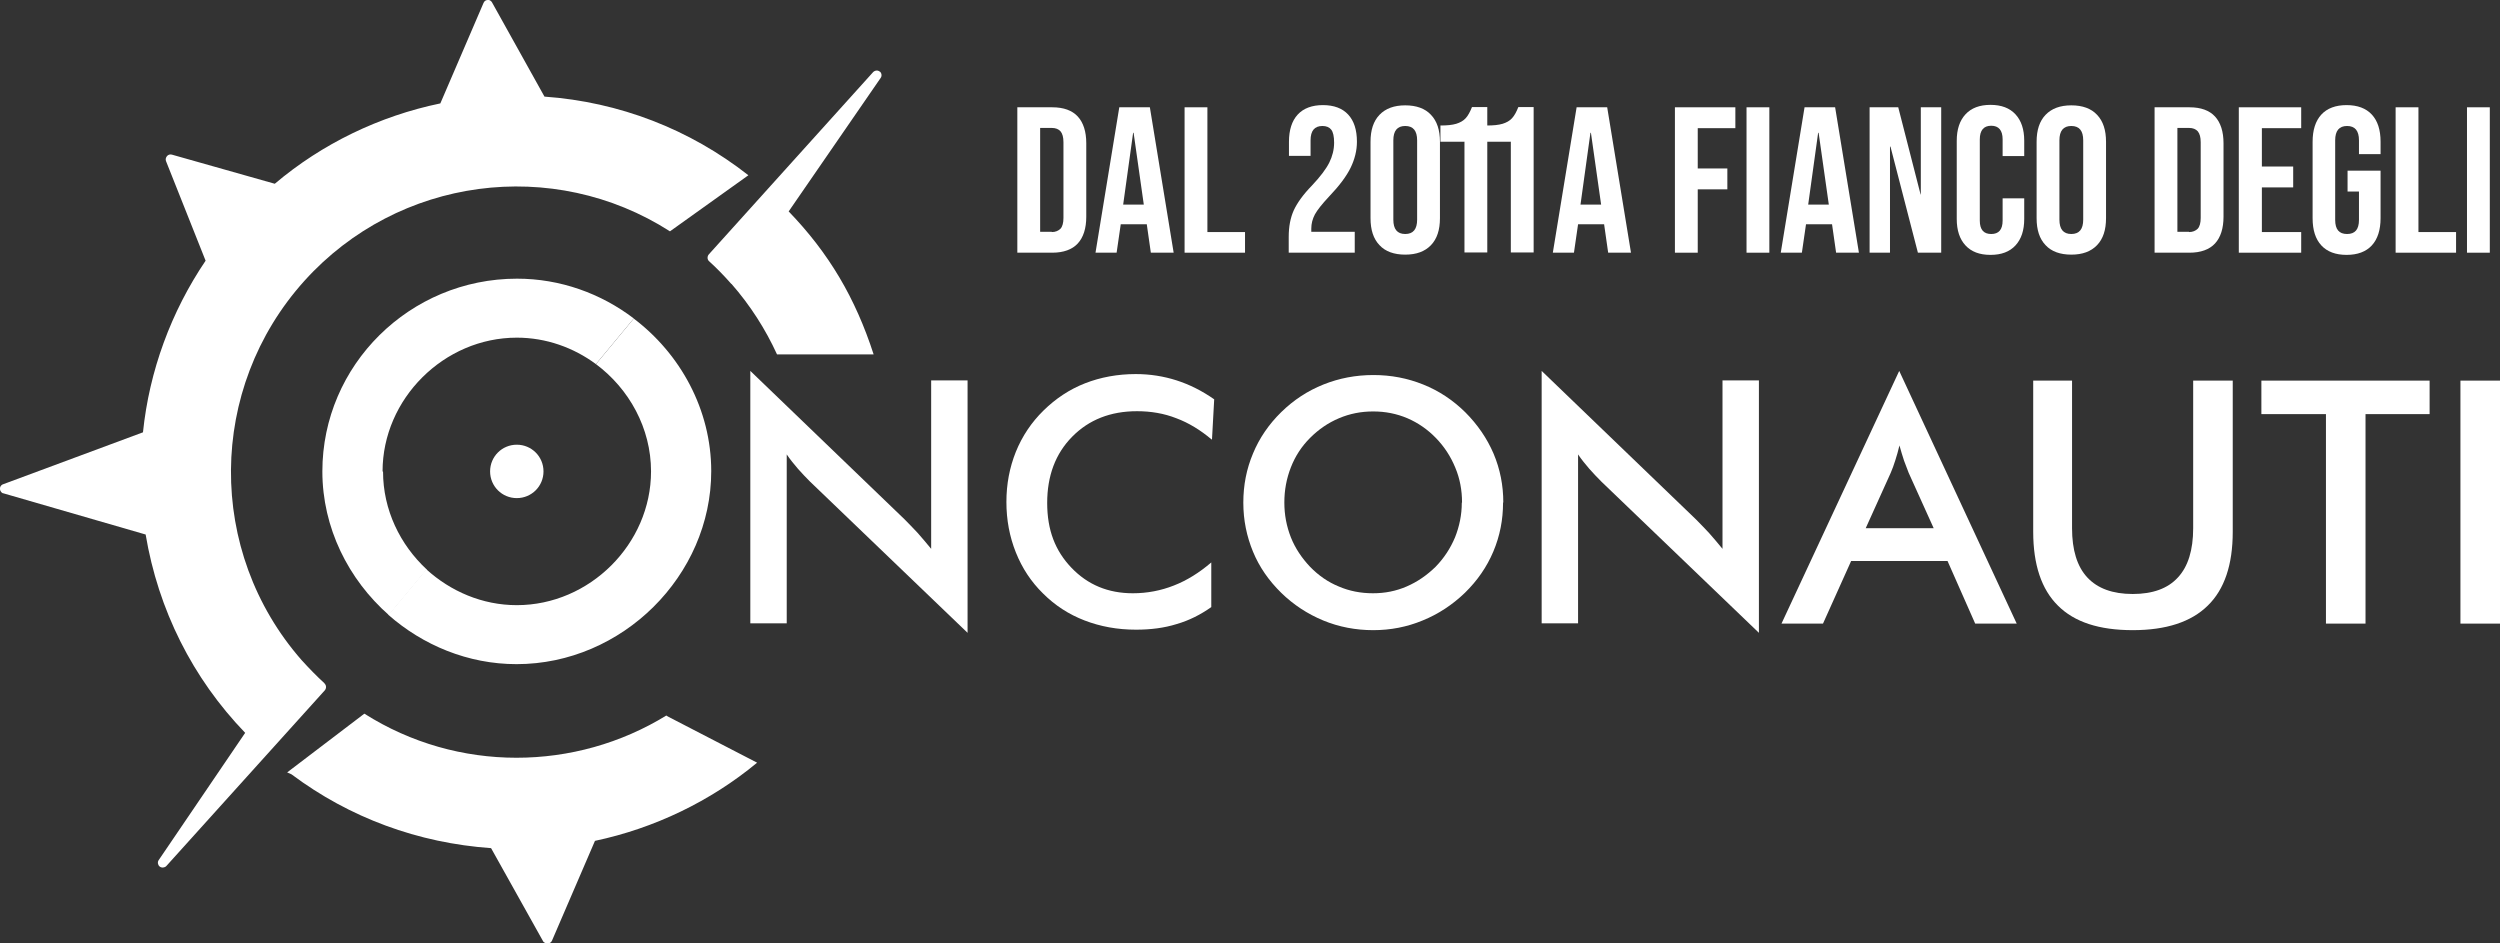
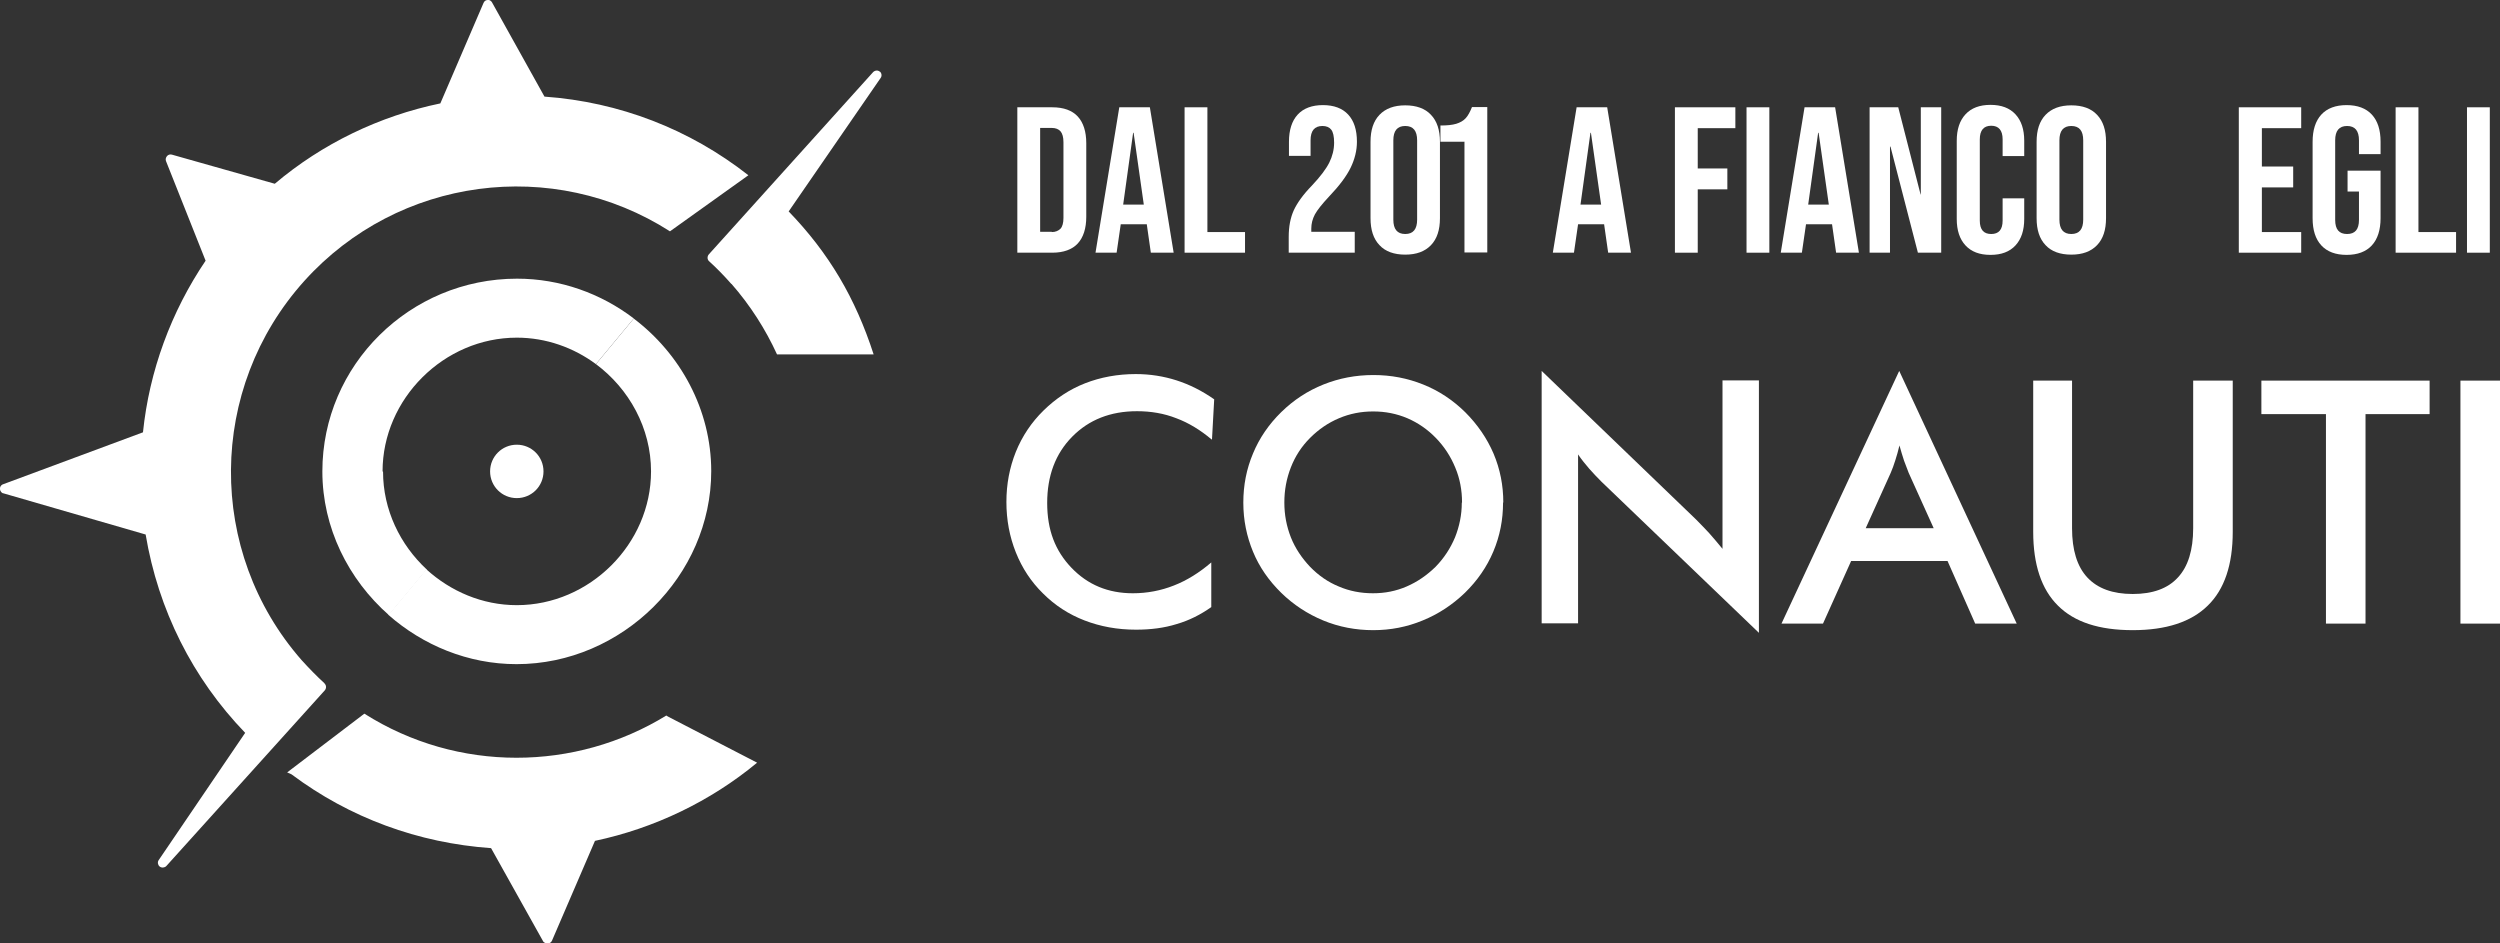
<svg xmlns="http://www.w3.org/2000/svg" id="Livello_2" data-name="Livello 2" viewBox="0 0 102.99 38.85">
  <rect x="0" y="0" width="102.99" height="38.85" fill="#333333" stroke="none" />
  <defs>
    <style>
      .cls-1 {
        fill: #fff;
        stroke-width: 0px;
      }
    </style>
  </defs>
  <g id="Livello_1-2" data-name="Livello 1">
    <g>
      <path class="cls-1" d="M13.37,28.15c-.32-.29-.63-.61-.94-.95-3.93-4.48-3.88-11.2.11-15.63,3.87-4.29,10.25-5.12,15.06-2.04l3.23-2.31c-2.42-1.9-5.32-3.02-8.4-3.24L20.27.1s-.02-.04-.04-.05c-.04-.04-.09-.06-.14-.05-.08,0-.14.05-.17.12l-1.78,4.14c-2.51.52-4.87,1.66-6.82,3.31l-4.24-1.2c-.07-.02-.15,0-.2.06-.05.06-.07.14-.04.21l1.63,4.1c-1.42,2.1-2.32,4.54-2.58,7.07L.1,19.96c-.07.04-.11.11-.1.19,0,.05.03.1.07.14.02.01.03.03.06.03l5.87,1.7c.52,3.1,1.93,5.92,4.1,8.17l-3.56,5.24c-.06.08-.04.2.03.26,0,0,0,0,.01.01.08.06.2.05.27-.02l6.53-7.24c.07-.08.07-.21-.01-.28" />
      <path class="cls-1" d="M30.13,11.69c.78.89,1.41,1.88,1.88,2.91h3.98c-.75-2.32-1.84-4.17-3.5-5.89l3.79-5.5c.06-.08.04-.2-.03-.26,0,0,0,0-.01,0-.08-.07-.2-.05-.27.02l-6.77,7.51c-.07.08-.07.21.01.28.32.29.63.61.92.94" />
      <path class="cls-1" d="M27.46,29.47c-3.75,2.31-8.6,2.37-12.45-.07l-3.18,2.42.18.08c2.39,1.79,5.22,2.83,8.22,3.04l2.14,3.83s.02.04.04.05c.04.03.09.05.15.05.08,0,.15-.05.18-.12l1.77-4.11c2.45-.52,4.76-1.63,6.68-3.22l-3.73-1.93Z" />
      <path class="cls-1" d="M26.11,13.12l-1.56,1.88c1.37,1.02,2.27,2.64,2.27,4.42,0,2.99-2.53,5.51-5.53,5.51-1.42,0-2.73-.57-3.73-1.48l-1.56,1.88c1.42,1.25,3.28,2.03,5.28,2.03,4.35,0,8.02-3.64,8.02-7.95,0-2.53-1.27-4.84-3.21-6.3" />
      <path class="cls-1" d="M15.76,19.42c0-2.99,2.53-5.51,5.53-5.51,1.21,0,2.34.41,3.26,1.09l1.56-1.88c-1.35-1.03-3.03-1.64-4.81-1.64-4.42,0-8.02,3.56-8.02,7.94,0,2.32,1.07,4.45,2.74,5.92l1.56-1.88c-1.1-1.02-1.8-2.46-1.8-4.03" />
      <path class="cls-1" d="M22.39,19.42c0,.61-.49,1.1-1.1,1.1s-1.1-.49-1.1-1.1.49-1.1,1.1-1.1,1.1.49,1.1,1.1" />
-       <path class="cls-1" d="M30.91,25.69v-10.41l6.36,6.12c.17.17.35.36.53.55.18.2.36.42.56.66v-6.94h1.5v10.4l-6.49-6.23c-.17-.17-.34-.35-.5-.53-.16-.19-.32-.38-.46-.59v6.96h-1.5Z" />
      <path class="cls-1" d="M49.92,18.11c-.46-.39-.95-.69-1.46-.88-.51-.2-1.05-.29-1.62-.29-1.09,0-1.98.35-2.67,1.05-.69.7-1.03,1.61-1.03,2.73s.33,1.97,1,2.67c.67.7,1.51,1.05,2.53,1.05.59,0,1.16-.11,1.69-.32.54-.21,1.05-.53,1.54-.95v1.84c-.44.31-.91.55-1.43.7-.51.16-1.07.23-1.67.23-.77,0-1.47-.13-2.12-.38-.65-.25-1.22-.62-1.71-1.11-.49-.48-.86-1.04-1.12-1.69-.26-.65-.39-1.34-.39-2.08s.13-1.42.39-2.07c.26-.64.64-1.21,1.14-1.7.5-.49,1.07-.87,1.71-1.12.64-.25,1.34-.38,2.09-.38.59,0,1.15.09,1.68.26.53.17,1.05.43,1.55.78l-.09,1.64Z" />
      <path class="cls-1" d="M60.23,20.7c0-.51-.09-.99-.28-1.44-.19-.46-.45-.86-.8-1.22-.34-.35-.73-.62-1.17-.81-.45-.19-.91-.28-1.41-.28s-.96.09-1.41.28c-.45.19-.84.46-1.19.81-.35.35-.61.75-.79,1.21s-.27.94-.27,1.45.09.98.27,1.44c.18.45.45.85.79,1.21.35.36.74.63,1.18.81.44.19.91.28,1.41.28s.95-.09,1.39-.28c.44-.19.83-.46,1.19-.81.35-.36.61-.76.8-1.21.18-.45.28-.93.28-1.43M61.92,20.7c0,.71-.13,1.38-.4,2.02s-.66,1.2-1.17,1.7c-.52.5-1.1.88-1.74,1.14-.65.27-1.33.4-2.04.4s-1.41-.13-2.06-.4c-.65-.27-1.23-.65-1.73-1.14-.51-.5-.9-1.06-1.16-1.69-.26-.63-.4-1.3-.4-2.02s.13-1.39.4-2.03c.26-.63.65-1.2,1.16-1.7.51-.5,1.09-.88,1.74-1.14.65-.26,1.33-.39,2.06-.39s1.4.13,2.05.39c.65.26,1.22.64,1.73,1.14.51.51.9,1.08,1.17,1.71.27.64.4,1.31.4,2.01" />
      <path class="cls-1" d="M63.51,25.69v-10.41l6.36,6.12c.17.17.35.36.53.55.18.2.36.42.56.66v-6.94h1.5v10.4l-6.49-6.23c-.17-.17-.34-.35-.5-.53-.16-.19-.32-.38-.46-.59v6.96h-1.5Z" />
      <path class="cls-1" d="M76.87,21.76h2.79l-1.03-2.28c-.06-.15-.12-.31-.19-.5-.06-.19-.13-.4-.19-.63-.05.22-.11.42-.17.61-.06.19-.12.36-.19.52l-1.03,2.28ZM81.37,25.69l-1.14-2.58h-3.97l-1.16,2.58h-1.71l4.85-10.41,4.84,10.41h-1.72Z" />
      <path class="cls-1" d="M83.75,15.68h1.61v6.08c0,.9.21,1.58.63,2.03.42.45,1.04.68,1.87.68s1.45-.23,1.86-.68c.42-.45.63-1.13.63-2.03v-6.08h1.63v6.23c0,1.35-.34,2.37-1.03,3.04-.68.67-1.71,1.01-3.09,1.01s-2.4-.33-3.08-1.01c-.68-.67-1.02-1.69-1.02-3.04v-6.23Z" />
      <polygon class="cls-1" points="97.45 17.06 97.45 25.69 95.82 25.69 95.82 17.06 93.16 17.06 93.16 15.68 100.09 15.68 100.09 17.06 97.45 17.06" />
      <rect class="cls-1" x="101.36" y="15.68" width="1.63" height="10.01" />
      <path class="cls-1" d="M41.91,4.42h1.44c.47,0,.82.13,1.05.38.23.25.35.62.35,1.1v3.03c0,.48-.12.85-.35,1.1-.23.25-.59.38-1.05.38h-1.44v-5.99ZM43.33,9.56c.15,0,.27-.05.36-.14.08-.09.12-.24.12-.44v-3.12c0-.21-.04-.35-.12-.45-.08-.09-.2-.14-.36-.14h-.48v4.28h.48Z" />
      <path class="cls-1" d="M46.09,4.42h1.28l.98,5.99h-.94l-.17-1.19v.02h-1.07l-.17,1.17h-.87l.98-5.99ZM47.12,8.43l-.42-2.96h-.02l-.41,2.96h.85Z" />
      <polygon class="cls-1" points="48.8 4.42 49.74 4.42 49.74 9.56 51.29 9.56 51.29 10.41 48.8 10.41 48.8 4.42" />
      <path class="cls-1" d="M53.09,9.76c0-.43.07-.79.21-1.1.14-.3.38-.64.74-1.01.35-.37.59-.69.72-.95.13-.26.2-.54.2-.82,0-.26-.04-.44-.12-.54-.08-.1-.2-.15-.36-.15-.33,0-.49.2-.49.59v.64h-.89v-.58c0-.48.12-.86.36-1.12.24-.26.59-.39,1.04-.39s.8.13,1.04.39c.24.26.36.63.36,1.12,0,.36-.09.72-.26,1.07-.17.35-.47.75-.9,1.2-.28.3-.47.54-.57.72-.1.19-.15.38-.15.59v.13h1.79v.86h-2.72v-.65Z" />
      <path class="cls-1" d="M56.83,10.1c-.25-.26-.37-.63-.37-1.11v-3.15c0-.48.12-.85.37-1.11.25-.26.6-.39,1.06-.39s.82.13,1.06.39c.25.26.37.63.37,1.11v3.15c0,.48-.12.85-.37,1.11-.25.26-.6.39-1.06.39s-.82-.13-1.06-.39M58.38,9.05v-3.27c0-.39-.16-.59-.49-.59s-.49.2-.49.59v3.27c0,.39.16.59.49.59s.49-.2.49-.59" />
      <path class="cls-1" d="M60.32,5.84h-.98v-.67c.27,0,.48-.02.65-.07.16-.05.29-.12.39-.23.1-.11.18-.26.26-.46h.63v5.99h-.94v-4.57Z" />
-       <path class="cls-1" d="M62.23,5.84h-.98v-.67c.27,0,.48-.02.65-.07.16-.05.29-.12.39-.23.1-.11.18-.26.26-.46h.63v5.99h-.94v-4.57Z" />
      <path class="cls-1" d="M64.93,4.42h1.28l.98,5.99h-.94l-.17-1.19v.02h-1.07l-.17,1.17h-.87l.98-5.99ZM65.96,8.43l-.42-2.96h-.02l-.41,2.96h.85Z" />
      <polygon class="cls-1" points="69 4.42 71.49 4.42 71.49 5.28 69.94 5.28 69.94 6.94 71.16 6.94 71.16 7.8 69.94 7.8 69.94 10.41 69 10.41 69 4.42" />
      <rect class="cls-1" x="71.95" y="4.42" width=".94" height="5.99" />
      <path class="cls-1" d="M74.32,4.42h1.28l.98,5.99h-.94l-.17-1.19v.02h-1.07l-.17,1.17h-.87l.98-5.99ZM75.34,8.43l-.42-2.96h-.02l-.41,2.96h.85Z" />
      <polygon class="cls-1" points="77.02 4.42 78.2 4.42 79.12 8.01 79.13 8.01 79.13 4.42 79.97 4.42 79.97 10.41 79.01 10.41 77.88 6.04 77.86 6.04 77.86 10.41 77.02 10.41 77.02 4.42" />
      <path class="cls-1" d="M80.97,10.11c-.24-.26-.36-.62-.36-1.09v-3.22c0-.47.12-.83.36-1.09.24-.26.58-.39,1.03-.39s.79.13,1.03.39c.24.26.36.62.36,1.09v.63h-.89v-.69c0-.37-.16-.56-.47-.56s-.47.19-.47.56v3.35c0,.37.16.55.47.55s.47-.18.47-.55v-.92h.89v.85c0,.47-.12.83-.36,1.09-.24.26-.58.39-1.03.39s-.79-.13-1.03-.39" />
      <path class="cls-1" d="M84.27,10.1c-.25-.26-.37-.63-.37-1.11v-3.15c0-.48.12-.85.37-1.11.25-.26.6-.39,1.06-.39s.82.13,1.06.39c.25.26.37.63.37,1.11v3.15c0,.48-.12.85-.37,1.11-.25.26-.6.39-1.06.39s-.82-.13-1.06-.39M85.82,9.05v-3.27c0-.39-.16-.59-.49-.59s-.49.2-.49.59v3.27c0,.39.16.59.49.59s.49-.2.49-.59" />
-       <path class="cls-1" d="M88.76,4.42h1.44c.47,0,.82.13,1.05.38.23.25.35.62.35,1.1v3.03c0,.48-.12.85-.35,1.1-.23.25-.59.38-1.05.38h-1.44v-5.99ZM90.18,9.56c.15,0,.27-.05.36-.14.08-.09.12-.24.12-.44v-3.12c0-.21-.04-.35-.12-.45-.08-.09-.2-.14-.36-.14h-.48v4.28h.48Z" />
      <polygon class="cls-1" points="92.23 4.42 94.8 4.42 94.8 5.28 93.18 5.28 93.18 6.86 94.47 6.86 94.47 7.72 93.18 7.72 93.18 9.56 94.8 9.56 94.8 10.41 92.23 10.41 92.23 4.42" />
      <path class="cls-1" d="M95.63,10.11c-.24-.26-.36-.63-.36-1.12v-3.15c0-.48.12-.86.36-1.12.24-.26.59-.39,1.04-.39s.8.13,1.04.39c.24.26.36.63.36,1.12v.51h-.89v-.57c0-.39-.16-.59-.49-.59s-.49.2-.49.59v3.28c0,.39.16.58.49.58s.49-.19.49-.58v-1.17h-.47v-.86h1.36v1.96c0,.48-.12.86-.36,1.12-.24.26-.59.39-1.04.39s-.8-.13-1.04-.39" />
      <polygon class="cls-1" points="98.69 4.42 99.63 4.42 99.63 9.56 101.18 9.56 101.18 10.41 98.69 10.41 98.69 4.42" />
      <rect class="cls-1" x="101.63" y="4.42" width=".94" height="5.99" />
    </g>
  </g>
</svg>